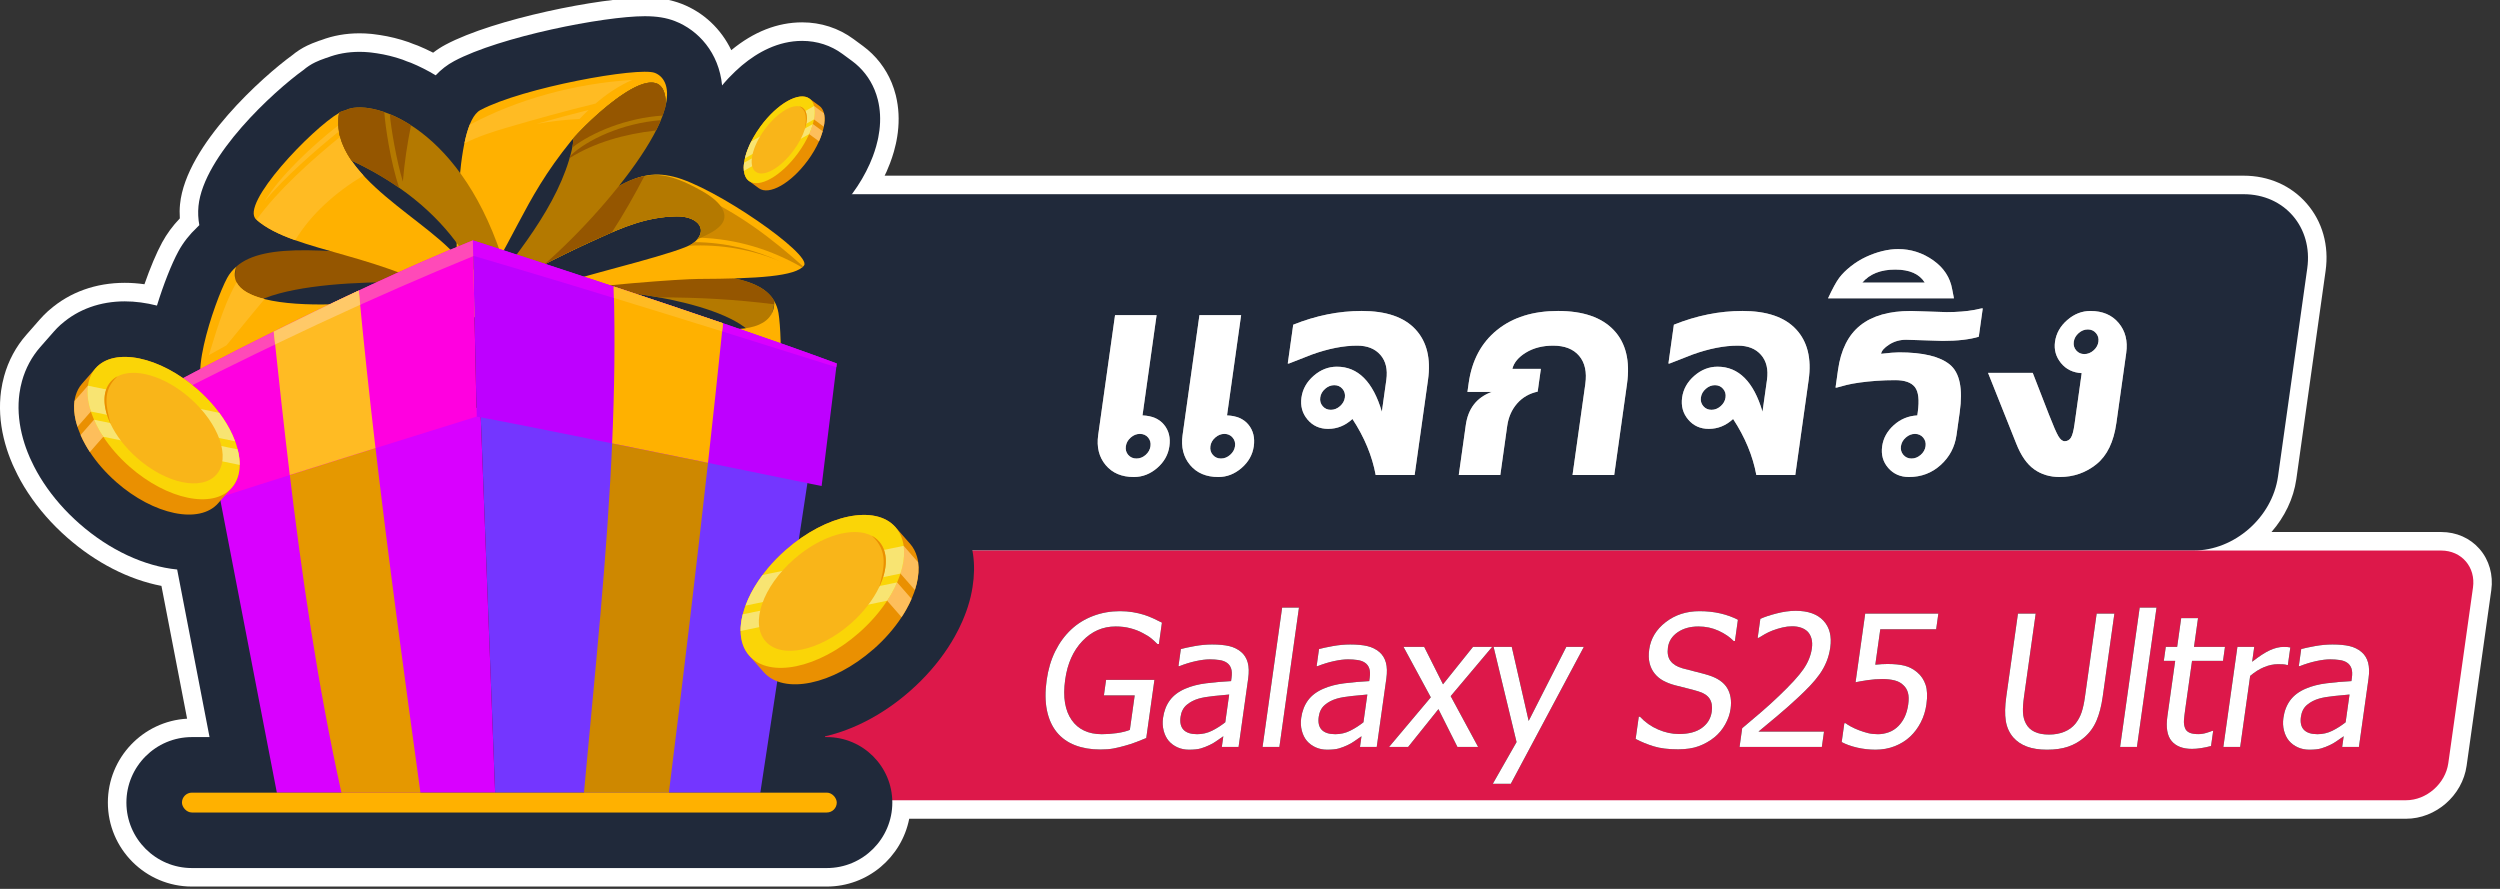
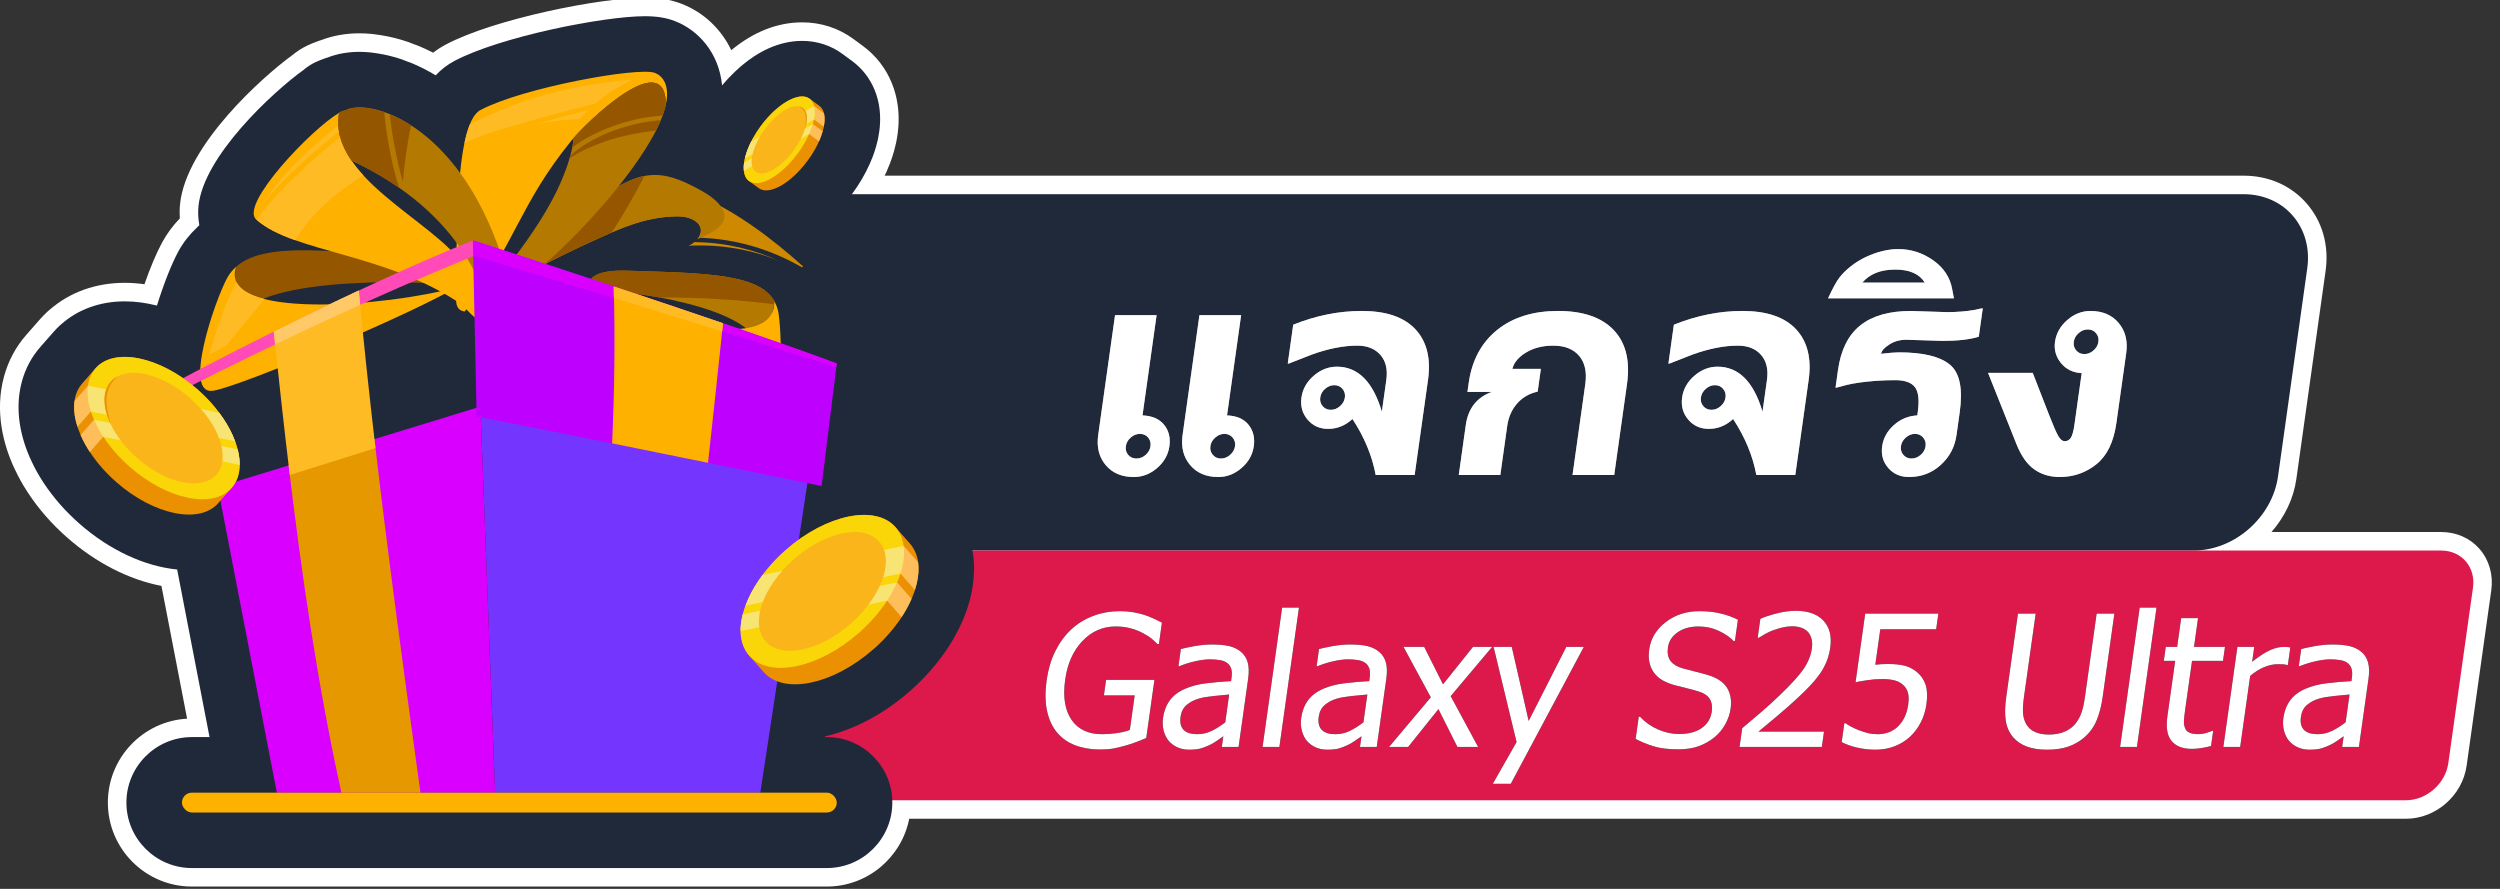
<svg xmlns="http://www.w3.org/2000/svg" id="_圖層_1" data-name=" 圖層 1" viewBox="0 0 540 192">
  <rect x="0" y="0" width="540" height="192" fill="#333333" stroke="none" />
  <defs>
    <style>
      .cls-1 {
        fill: #d900ff;
      }

      .cls-2 {
        fill: #ff4ab8;
      }

      .cls-3 {
        fill: #f9b519;
      }

      .cls-4 {
        fill: #ffc968;
      }

      .cls-5 {
        fill: #cf8900;
      }

      .cls-6 {
        fill: #ffb100;
      }

      .cls-7 {
        fill: #b47900;
      }

      .cls-8 {
        fill: #e59800;
      }

      .cls-9 {
        fill: #ffbb23;
      }

      .cls-10 {
        fill: #ea9001;
      }

      .cls-11 {
        fill: #fff;
      }

      .cls-12 {
        fill: #20293a;
      }

      .cls-13 {
        fill: #be00ff;
      }

      .cls-14 {
        fill: #f8e472;
      }

      .cls-15 {
        fill: #fdbe5b;
      }

      .cls-16 {
        fill: #ce8800;
      }

      .cls-17 {
        fill: #dd184a;
      }

      .cls-18 {
        fill: #fad507;
      }

      .cls-19 {
        fill: #ff00e0;
      }

      .cls-20 {
        fill: #989898;
      }

      .cls-21 {
        fill: #955600;
      }

      .cls-22 {
        fill: #7436ff;
      }
    </style>
  </defs>
  <path class="cls-11" d="M535.611,118.607c-2.069-2.38-5.024-3.691-8.322-3.691h-36.652c2.808-3.215,4.772-7.163,5.374-11.443l6.32-44.97c.769-5.467-.683-10.634-4.086-14.55-3.367-3.874-8.206-6.007-13.626-6.007H191.078c.137-.286.284-.569.413-.856.013-.028.026-.056.038-.084.263-.594.505-1.183.726-1.767.313-.827.591-1.667.827-2.494.005-.017.01-.035.015-.052.151-.538.285-1.067.41-1.629.046-.21.089-.416.127-.613.122-.617.218-1.224.291-1.814.34-2.745.208-5.402-.411-7.963-.008-.038-.017-.074-.026-.11-.234-.928-.529-1.828-.876-2.668-1.303-3.174-3.446-5.922-6.206-7.953l-2.066-1.521c-3.192-2.35-7.022-3.591-11.075-3.591-5.329,0-10.503,2.042-15.308,6.01-2.189-4.571-5.967-8.175-10.75-10.023-2.324-.898-4.845-1.317-7.932-1.317-9.462,0-32.506,4.549-43.035,10.153-.942.501-1.838,1.079-2.683,1.729-1.104-.568-2.208-1.079-3.304-1.527-.311-.127-.625-.237-.94-.341-.345-.149-.697-.288-1.054-.412-2.025-.703-4.126-1.222-6.218-1.538-.438-.069-.866-.128-1.311-.179l-.133-.017c-.157-.02-.313-.039-.435-.049-.853-.081-1.691-.122-2.493-.122-2.953,0-5.737.493-8.28,1.464-.169.048-.338.099-.501.158-.092.033-.182.068-.274.107-.79.273-1.551.585-2.263.927-1.153.553-2.257,1.265-3.284,2.117-6.004,4.356-22.891,19.256-24.178,32.136-.101,1.008-.116,2.035-.046,3.068-1.529,1.595-2.812,3.339-3.824,5.2-1.216,2.235-2.577,5.466-3.817,9.025-1.443-.204-2.863-.307-4.249-.307-6.242,0-11.843,2.003-16.205,5.797-.126.097-.249.198-.357.296-.628.57-1.231,1.183-1.791,1.821l-2.895,3.299c-2.264,2.577-3.883,5.587-4.814,8.944-.282,1.016-.502,2.08-.656,3.17-.114.823-.188,1.669-.22,2.519-.063,1.673.035,3.394.292,5.113.127.853.295,1.719.499,2.568.194.816.429,1.651.699,2.489.105.327.217.654.324.953.248.696.534,1.42.835,2.12.021.053.045.112.063.154.091.209.189.417.289.626l.105.224c.47,1.013.917,1.895,1.363,2.688.473.846.992,1.701,1.545,2.543,2.315,3.528,5.181,6.803,8.519,9.732,6.191,5.434,13.307,9.062,20.323,10.408l5.543,28.681c-9.527.536-17.115,8.457-17.115,18.116,0,10.005,8.139,18.144,18.144,18.144h137.15c8.808,0,16.163-6.311,17.799-14.646h323.312c6.436,0,12.183-5.026,13.085-11.443l5.332-37.937c.459-3.268-.457-6.499-2.514-8.866Z" />
  <path class="cls-12" d="M492.05,102.916l6.32-44.969c1.242-8.836-4.915-16-13.751-16H90.183h14.543v76.969h-8.751,377.826c8.836,0,17.006-7.163,18.249-16Z" />
  <path class="cls-17" d="M519.709,172.853H122.853c-4.418,0-7.497-3.582-6.876-8l5.332-37.937c.621-4.418,4.706-8,9.124-8h396.855c4.418,0,7.497,3.582,6.876,8l-5.332,37.937c-.621,4.418-4.706,8-9.124,8Z" />
  <g>
    <g>
      <path d="M237.665,161.894c-2.037,0-3.857-.31-5.459-.928-1.602-.619-2.921-1.561-3.955-2.824-1.032-1.276-1.738-2.855-2.119-4.738-.38-1.883-.398-4.05-.054-6.499.326-2.321.943-4.4,1.854-6.237.909-1.838,2.062-3.407,3.456-4.71,1.352-1.264,2.932-2.236,4.744-2.92,1.81-.684,3.734-1.025,5.771-1.025.967,0,1.886.07,2.756.213.869.142,1.692.335,2.471.58.617.193,1.3.461,2.045.803.744.341,1.344.636,1.8.88l-.649,4.623h-.328c-.418-.426-.854-.829-1.311-1.209s-1.117-.79-1.984-1.229c-.719-.387-1.562-.709-2.532-.967-.97-.259-2.035-.387-3.195-.387-2.772,0-5.159,1.044-7.162,3.133-2.001,2.089-3.246,4.867-3.733,8.336-.272,1.935-.284,3.624-.035,5.067.248,1.444.727,2.669,1.438,3.675.685.993,1.574,1.751,2.669,2.272,1.093.522,2.368.784,3.825.784,1.083,0,2.17-.078,3.262-.232,1.092-.155,2.028-.387,2.807-.696l1.046-7.446h-6.653l.473-3.365h10.444l-1.767,12.571c-.521.22-1.214.496-2.08.832-.866.335-1.667.6-2.403.793-.98.283-1.862.496-2.642.638-.782.143-1.714.213-2.797.213Z" />
      <path d="M264.236,159.031c-.328.22-.768.525-1.318.919-.552.394-1.076.706-1.572.938-.693.336-1.352.593-1.977.774-.625.181-1.479.271-2.562.271-.89,0-1.711-.167-2.463-.503-.753-.336-1.389-.806-1.91-1.412-.497-.593-.857-1.324-1.084-2.195-.226-.87-.271-1.789-.135-2.756.211-1.496.705-2.769,1.484-3.82.779-1.051,1.896-1.886,3.351-2.504,1.289-.555,2.775-.938,4.455-1.151,1.681-.213,3.481-.37,5.405-.474l.098-.696c.119-.851.087-1.538-.098-2.06-.185-.522-.489-.926-.913-1.209-.422-.297-.963-.493-1.619-.59-.657-.097-1.34-.146-2.049-.146-.839,0-1.843.126-3.013.377-1.17.252-2.355.616-3.558,1.093h-.213l.52-3.693c.697-.193,1.688-.406,2.972-.639,1.283-.232,2.537-.348,3.763-.348,1.482,0,2.717.115,3.703.348.985.232,1.842.651,2.569,1.257.703.593,1.182,1.361,1.438,2.302.254.941.286,2.089.096,3.443l-2.076,14.776h-3.617l.323-2.302ZM264.66,156.014l.843-5.995c-.875.077-1.982.184-3.323.319-1.341.135-2.435.325-3.281.57-1.009.297-1.872.751-2.59,1.363s-1.153,1.467-1.308,2.562c-.174,1.238.042,2.173.649,2.805s1.582.948,2.924.948c1.147,0,2.221-.249,3.218-.745.998-.496,1.954-1.105,2.868-1.828Z" />
      <path d="M276.349,161.333h-3.636l4.229-30.095h3.636l-4.229,30.095Z" />
      <path d="M294.08,159.031c-.328.22-.768.525-1.318.919-.552.394-1.076.706-1.572.938-.693.336-1.352.593-1.977.774-.625.181-1.479.271-2.562.271-.89,0-1.711-.167-2.463-.503-.753-.336-1.389-.806-1.91-1.412-.497-.593-.857-1.324-1.084-2.195-.226-.87-.271-1.789-.135-2.756.211-1.496.705-2.769,1.484-3.82.779-1.051,1.896-1.886,3.351-2.504,1.289-.555,2.775-.938,4.455-1.151,1.681-.213,3.481-.37,5.405-.474l.098-.696c.119-.851.087-1.538-.098-2.06-.185-.522-.489-.926-.913-1.209-.422-.297-.963-.493-1.619-.59-.657-.097-1.34-.146-2.049-.146-.839,0-1.843.126-3.013.377-1.17.252-2.355.616-3.558,1.093h-.213l.52-3.693c.697-.193,1.688-.406,2.972-.639,1.283-.232,2.537-.348,3.763-.348,1.482,0,2.717.115,3.703.348.985.232,1.842.651,2.569,1.257.703.593,1.182,1.361,1.438,2.302.254.941.286,2.089.096,3.443l-2.076,14.776h-3.617l.323-2.302ZM294.503,156.014l.843-5.995c-.875.077-1.982.184-3.323.319-1.341.135-2.435.325-3.281.57-1.009.297-1.872.751-2.59,1.363s-1.153,1.467-1.308,2.562c-.174,1.238.042,2.173.649,2.805s1.582.948,2.924.948c1.147,0,2.221-.249,3.218-.745.998-.496,1.954-1.105,2.868-1.828Z" />
      <path d="M319.268,161.333h-4.468l-4.096-8.162-6.542,8.162h-4.12l9.011-10.715-5.897-10.89h4.468l4.066,8.085,6.475-8.085h4.14l-8.961,10.638,5.925,10.967Z" />
      <path d="M342.11,139.729l-15.78,29.573h-3.888l5.135-9.014-4.963-20.56h3.926l3.651,15.995,8.128-15.995h3.791Z" />
      <path d="M362.442,161.855c-2.09,0-3.836-.216-5.238-.648-1.402-.432-2.705-.964-3.905-1.596l.675-4.796h.271c1.097,1.187,2.399,2.104,3.906,2.756,1.507.65,3.003.977,4.485.977,2.115,0,3.775-.442,4.982-1.325s1.913-2.047,2.115-3.491c.162-1.147.009-2.082-.456-2.804-.467-.723-1.294-1.258-2.482-1.605-.854-.259-1.636-.471-2.348-.639-.711-.167-1.601-.394-2.671-.677-.957-.258-1.8-.587-2.53-.986s-1.354-.922-1.868-1.566c-.504-.632-.86-1.376-1.069-2.234-.208-.857-.233-1.847-.075-2.969.327-2.333,1.512-4.291,3.551-5.87,2.041-1.579,4.473-2.369,7.296-2.369,1.612,0,3.114.161,4.507.483,1.392.322,2.659.78,3.801,1.373l-.645,4.584h-.29c-.798-.838-1.868-1.569-3.211-2.195-1.344-.625-2.802-.938-4.375-.938-1.779,0-3.276.416-4.488,1.247-1.213.832-1.914,1.925-2.104,3.278-.172,1.226.014,2.198.557,2.921s1.403,1.25,2.582,1.586c.781.22,1.738.467,2.873.744,1.134.278,2.072.532,2.812.765,1.901.606,3.223,1.521,3.967,2.746.743,1.226.989,2.734.737,4.525-.158,1.122-.543,2.231-1.154,3.327-.612,1.096-1.384,2.024-2.316,2.785-1.046.839-2.184,1.482-3.414,1.935-1.23.451-2.724.677-4.476.677Z" />
      <path d="M393.519,161.333h-17.774l.567-4.042c1.447-1.212,2.815-2.372,4.105-3.481,1.291-1.109,2.562-2.264,3.814-3.463,2.53-2.41,4.298-4.342,5.301-5.792,1.003-1.451,1.614-2.95,1.831-4.497.113-.8.086-1.502-.08-2.108-.167-.606-.441-1.109-.823-1.509-.397-.387-.879-.677-1.444-.87-.566-.193-1.204-.29-1.913-.29-.684,0-1.389.087-2.116.261-.728.175-1.431.391-2.111.648-.572.22-1.133.483-1.679.793-.547.31-.989.573-1.329.793h-.213l.576-4.101c.854-.399,2.022-.79,3.5-1.17,1.479-.38,2.855-.57,4.132-.57,2.683,0,4.685.713,6.006,2.137,1.321,1.425,1.811,3.355,1.468,5.793-.157,1.122-.436,2.159-.834,3.114-.398.954-.887,1.837-1.465,2.649-.596.839-1.286,1.67-2.072,2.495s-1.61,1.637-2.47,2.437c-1.397,1.315-2.939,2.682-4.629,4.101-1.688,1.419-3.036,2.541-4.041,3.365h14.158l-.465,3.308Z" />
      <path d="M416.101,152.165c-.195,1.393-.6,2.682-1.211,3.868-.612,1.187-1.378,2.212-2.298,3.075-.936.878-2.042,1.567-3.318,2.07-1.277.502-2.663.754-4.158.754-1.38,0-2.715-.152-4.007-.454-1.293-.303-2.395-.699-3.305-1.19l.573-4.08h.271c.267.219.656.467,1.172.744s1.091.539,1.728.783c.723.271,1.39.48,2.001.629.611.147,1.31.223,2.096.223.774,0,1.548-.139,2.322-.416.773-.277,1.468-.726,2.084-1.345.557-.567,1.014-1.23,1.373-1.992.357-.761.609-1.656.755-2.688.143-1.018.122-1.856-.062-2.514-.186-.658-.513-1.199-.981-1.625-.485-.49-1.116-.835-1.895-1.035s-1.663-.3-2.655-.3c-1.045,0-2.107.081-3.187.242-1.081.161-1.946.312-2.599.454l2.085-14.834h15.802l-.476,3.385h-12.069l-1.076,7.659c.472-.052.935-.09,1.391-.116.454-.026.868-.039,1.242-.039,1.47,0,2.696.123,3.682.367.983.245,1.896.723,2.738,1.432.853.723,1.457,1.625,1.814,2.708s.414,2.495.169,4.235Z" />
      <path d="M442.153,161.933c-1.688,0-3.134-.223-4.335-.667-1.201-.445-2.184-1.105-2.951-1.982-.864-1.006-1.405-2.208-1.62-3.607-.217-1.399-.181-3.124.107-5.174l2.525-17.968h3.83l-2.525,17.968c-.187,1.328-.261,2.446-.221,3.355s.254,1.725.643,2.447c.407.773,1.024,1.36,1.852,1.76s1.879.6,3.155.6c1.199,0,2.291-.2,3.275-.6s1.789-.986,2.414-1.76c.58-.735,1.02-1.548,1.319-2.438.299-.89.539-1.979.72-3.269l2.539-18.064h3.83l-2.525,17.968c-.28,1.999-.725,3.714-1.332,5.145-.607,1.432-1.49,2.644-2.648,3.637-1.04.89-2.201,1.554-3.481,1.992-1.279.438-2.804.657-4.57.657Z" />
      <path d="M461.579,161.333h-3.636l4.229-30.095h3.636l-4.229,30.095Z" />
      <path d="M473.473,161.759c-1.986,0-3.453-.564-4.404-1.692-.95-1.129-1.254-2.911-.911-5.348l1.683-11.973h-2.457l.425-3.018h2.456l.872-6.208h3.637l-.872,6.208h6.691l-.424,3.018h-6.691l-1.443,10.271c-.154,1.096-.255,1.94-.299,2.533s.025,1.148.211,1.663c.156.452.463.79.921,1.016s1.106.339,1.945.339c.593,0,1.179-.087,1.757-.262.579-.174.999-.318,1.261-.435h.213l-.46,3.269c-.71.193-1.424.345-2.143.454s-1.374.165-1.967.165Z" />
      <path d="M494.18,143.636h-.193c-.259-.077-.539-.126-.84-.146-.3-.019-.662-.028-1.088-.028-.98,0-1.983.213-3.011.638-1.027.426-2.032,1.058-3.013,1.896l-2.155,15.338h-3.636l3.036-21.604h3.636l-.451,3.211c1.492-1.173,2.767-2.002,3.82-2.485,1.055-.483,2.046-.726,2.975-.726.374,0,.652.01.838.029.184.02.39.049.615.087l-.533,3.791Z" />
      <path d="M506.232,159.031c-.328.22-.768.525-1.318.919-.552.394-1.076.706-1.572.938-.693.336-1.352.593-1.977.774-.625.181-1.479.271-2.562.271-.89,0-1.711-.167-2.463-.503-.753-.336-1.389-.806-1.91-1.412-.497-.593-.857-1.324-1.084-2.195-.226-.87-.271-1.789-.134-2.756.21-1.496.704-2.769,1.483-3.82.78-1.051,1.896-1.886,3.351-2.504,1.289-.555,2.775-.938,4.455-1.151,1.681-.213,3.482-.37,5.404-.474l.099-.696c.119-.851.087-1.538-.098-2.06-.185-.522-.489-.926-.913-1.209-.422-.297-.963-.493-1.619-.59-.657-.097-1.34-.146-2.049-.146-.839,0-1.843.126-3.012.377-1.171.252-2.356.616-3.559,1.093h-.213l.52-3.693c.697-.193,1.688-.406,2.972-.639,1.283-.232,2.537-.348,3.763-.348,1.482,0,2.717.115,3.703.348.985.232,1.842.651,2.569,1.257.702.593,1.182,1.361,1.438,2.302.254.941.286,2.089.096,3.443l-2.076,14.776h-3.617l.323-2.302ZM506.656,156.014l.843-5.995c-.875.077-1.983.184-3.323.319-1.34.135-2.435.325-3.281.57-1.009.297-1.872.751-2.59,1.363s-1.154,1.467-1.308,2.562c-.174,1.238.042,2.173.649,2.805s1.582.948,2.924.948c1.147,0,2.221-.249,3.218-.745.999-.496,1.954-1.105,2.868-1.828Z" />
    </g>
    <g>
      <path class="cls-11" d="M237.665,161.894c-2.037,0-3.857-.31-5.459-.928-1.602-.619-2.921-1.561-3.955-2.824-1.032-1.276-1.738-2.855-2.119-4.738-.38-1.883-.398-4.05-.054-6.499.326-2.321.943-4.4,1.854-6.237.909-1.838,2.062-3.407,3.456-4.71,1.352-1.264,2.932-2.236,4.744-2.92,1.81-.684,3.734-1.025,5.771-1.025.967,0,1.886.07,2.756.213.869.142,1.692.335,2.471.58.617.193,1.3.461,2.045.803.744.341,1.344.636,1.8.88l-.649,4.623h-.328c-.418-.426-.854-.829-1.311-1.209s-1.117-.79-1.984-1.229c-.719-.387-1.562-.709-2.532-.967-.97-.259-2.035-.387-3.195-.387-2.772,0-5.159,1.044-7.162,3.133-2.001,2.089-3.246,4.867-3.733,8.336-.272,1.935-.284,3.624-.035,5.067.248,1.444.727,2.669,1.438,3.675.685.993,1.574,1.751,2.669,2.272,1.093.522,2.368.784,3.825.784,1.083,0,2.17-.078,3.262-.232,1.092-.155,2.028-.387,2.807-.696l1.046-7.446h-6.653l.473-3.365h10.444l-1.767,12.571c-.521.22-1.214.496-2.08.832-.866.335-1.667.6-2.403.793-.98.283-1.862.496-2.642.638-.782.143-1.714.213-2.797.213Z" />
      <path class="cls-11" d="M264.236,159.031c-.328.22-.768.525-1.318.919-.552.394-1.076.706-1.572.938-.693.336-1.352.593-1.977.774-.625.181-1.479.271-2.562.271-.89,0-1.711-.167-2.463-.503-.753-.336-1.389-.806-1.91-1.412-.497-.593-.857-1.324-1.084-2.195-.226-.87-.271-1.789-.135-2.756.211-1.496.705-2.769,1.484-3.82.779-1.051,1.896-1.886,3.351-2.504,1.289-.555,2.775-.938,4.455-1.151,1.681-.213,3.481-.37,5.405-.474l.098-.696c.119-.851.087-1.538-.098-2.06-.185-.522-.489-.926-.913-1.209-.422-.297-.963-.493-1.619-.59-.657-.097-1.34-.146-2.049-.146-.839,0-1.843.126-3.013.377-1.17.252-2.355.616-3.558,1.093h-.213l.52-3.693c.697-.193,1.688-.406,2.972-.639,1.283-.232,2.537-.348,3.763-.348,1.482,0,2.717.115,3.703.348.985.232,1.842.651,2.569,1.257.703.593,1.182,1.361,1.438,2.302.254.941.286,2.089.096,3.443l-2.076,14.776h-3.617l.323-2.302ZM264.66,156.014l.843-5.995c-.875.077-1.982.184-3.323.319-1.341.135-2.435.325-3.281.57-1.009.297-1.872.751-2.59,1.363s-1.153,1.467-1.308,2.562c-.174,1.238.042,2.173.649,2.805s1.582.948,2.924.948c1.147,0,2.221-.249,3.218-.745.998-.496,1.954-1.105,2.868-1.828Z" />
      <path class="cls-11" d="M276.349,161.333h-3.636l4.229-30.095h3.636l-4.229,30.095Z" />
      <path class="cls-11" d="M294.08,159.031c-.328.22-.768.525-1.318.919-.552.394-1.076.706-1.572.938-.693.336-1.352.593-1.977.774-.625.181-1.479.271-2.562.271-.89,0-1.711-.167-2.463-.503-.753-.336-1.389-.806-1.91-1.412-.497-.593-.857-1.324-1.084-2.195-.226-.87-.271-1.789-.135-2.756.211-1.496.705-2.769,1.484-3.82.779-1.051,1.896-1.886,3.351-2.504,1.289-.555,2.775-.938,4.455-1.151,1.681-.213,3.481-.37,5.405-.474l.098-.696c.119-.851.087-1.538-.098-2.06-.185-.522-.489-.926-.913-1.209-.422-.297-.963-.493-1.619-.59-.657-.097-1.34-.146-2.049-.146-.839,0-1.843.126-3.013.377-1.17.252-2.355.616-3.558,1.093h-.213l.52-3.693c.697-.193,1.688-.406,2.972-.639,1.283-.232,2.537-.348,3.763-.348,1.482,0,2.717.115,3.703.348.985.232,1.842.651,2.569,1.257.703.593,1.182,1.361,1.438,2.302.254.941.286,2.089.096,3.443l-2.076,14.776h-3.617l.323-2.302ZM294.503,156.014l.843-5.995c-.875.077-1.982.184-3.323.319-1.341.135-2.435.325-3.281.57-1.009.297-1.872.751-2.59,1.363s-1.153,1.467-1.308,2.562c-.174,1.238.042,2.173.649,2.805s1.582.948,2.924.948c1.147,0,2.221-.249,3.218-.745.998-.496,1.954-1.105,2.868-1.828Z" />
      <path class="cls-11" d="M319.268,161.333h-4.468l-4.096-8.162-6.542,8.162h-4.12l9.011-10.715-5.897-10.89h4.468l4.066,8.085,6.475-8.085h4.14l-8.961,10.638,5.925,10.967Z" />
      <path class="cls-11" d="M342.11,139.729l-15.78,29.573h-3.888l5.135-9.014-4.963-20.56h3.926l3.651,15.995,8.128-15.995h3.791Z" />
      <path class="cls-11" d="M362.442,161.855c-2.09,0-3.836-.216-5.238-.648-1.402-.432-2.705-.964-3.905-1.596l.675-4.796h.271c1.097,1.187,2.399,2.104,3.906,2.756,1.507.65,3.003.977,4.485.977,2.115,0,3.775-.442,4.982-1.325s1.913-2.047,2.115-3.491c.162-1.147.009-2.082-.456-2.804-.467-.723-1.294-1.258-2.482-1.605-.854-.259-1.636-.471-2.348-.639-.711-.167-1.601-.394-2.671-.677-.957-.258-1.8-.587-2.53-.986s-1.354-.922-1.868-1.566c-.504-.632-.86-1.376-1.069-2.234-.208-.857-.233-1.847-.075-2.969.327-2.333,1.512-4.291,3.551-5.87,2.041-1.579,4.473-2.369,7.296-2.369,1.612,0,3.114.161,4.507.483,1.392.322,2.659.78,3.801,1.373l-.645,4.584h-.29c-.798-.838-1.868-1.569-3.211-2.195-1.344-.625-2.802-.938-4.375-.938-1.779,0-3.276.416-4.488,1.247-1.213.832-1.914,1.925-2.104,3.278-.172,1.226.014,2.198.557,2.921s1.403,1.25,2.582,1.586c.781.22,1.738.467,2.873.744,1.134.278,2.072.532,2.812.765,1.901.606,3.223,1.521,3.967,2.746.743,1.226.989,2.734.737,4.525-.158,1.122-.543,2.231-1.154,3.327-.612,1.096-1.384,2.024-2.316,2.785-1.046.839-2.184,1.482-3.414,1.935-1.23.451-2.724.677-4.476.677Z" />
      <path class="cls-11" d="M393.519,161.333h-17.774l.567-4.042c1.447-1.212,2.815-2.372,4.105-3.481,1.291-1.109,2.562-2.264,3.814-3.463,2.53-2.41,4.298-4.342,5.301-5.792,1.003-1.451,1.614-2.95,1.831-4.497.113-.8.086-1.502-.08-2.108-.167-.606-.441-1.109-.823-1.509-.397-.387-.879-.677-1.444-.87-.566-.193-1.204-.29-1.913-.29-.684,0-1.389.087-2.116.261-.728.175-1.431.391-2.111.648-.572.22-1.133.483-1.679.793-.547.31-.989.573-1.329.793h-.213l.576-4.101c.854-.399,2.022-.79,3.5-1.17,1.479-.38,2.855-.57,4.132-.57,2.683,0,4.685.713,6.006,2.137,1.321,1.425,1.811,3.355,1.468,5.793-.157,1.122-.436,2.159-.834,3.114-.398.954-.887,1.837-1.465,2.649-.596.839-1.286,1.67-2.072,2.495s-1.61,1.637-2.47,2.437c-1.397,1.315-2.939,2.682-4.629,4.101-1.688,1.419-3.036,2.541-4.041,3.365h14.158l-.465,3.308Z" />
      <path class="cls-11" d="M416.101,152.165c-.195,1.393-.6,2.682-1.211,3.868-.612,1.187-1.378,2.212-2.298,3.075-.936.878-2.042,1.567-3.318,2.07-1.277.502-2.663.754-4.158.754-1.38,0-2.715-.152-4.007-.454-1.293-.303-2.395-.699-3.305-1.19l.573-4.08h.271c.267.219.656.467,1.172.744s1.091.539,1.728.783c.723.271,1.39.48,2.001.629.611.147,1.31.223,2.096.223.774,0,1.548-.139,2.322-.416.773-.277,1.468-.726,2.084-1.345.557-.567,1.014-1.23,1.373-1.992.357-.761.609-1.656.755-2.688.143-1.018.122-1.856-.062-2.514-.186-.658-.513-1.199-.981-1.625-.485-.49-1.116-.835-1.895-1.035s-1.663-.3-2.655-.3c-1.045,0-2.107.081-3.187.242-1.081.161-1.946.312-2.599.454l2.085-14.834h15.802l-.476,3.385h-12.069l-1.076,7.659c.472-.052.935-.09,1.391-.116.454-.026.868-.039,1.242-.039,1.47,0,2.696.123,3.682.367.983.245,1.896.723,2.738,1.432.853.723,1.457,1.625,1.814,2.708s.414,2.495.169,4.235Z" />
      <path class="cls-11" d="M442.153,161.933c-1.688,0-3.134-.223-4.335-.667-1.201-.445-2.184-1.105-2.951-1.982-.864-1.006-1.405-2.208-1.62-3.607-.217-1.399-.181-3.124.107-5.174l2.525-17.968h3.83l-2.525,17.968c-.187,1.328-.261,2.446-.221,3.355s.254,1.725.643,2.447c.407.773,1.024,1.36,1.852,1.76s1.879.6,3.155.6c1.199,0,2.291-.2,3.275-.6s1.789-.986,2.414-1.76c.58-.735,1.02-1.548,1.319-2.438.299-.89.539-1.979.72-3.269l2.539-18.064h3.83l-2.525,17.968c-.28,1.999-.725,3.714-1.332,5.145-.607,1.432-1.49,2.644-2.648,3.637-1.04.89-2.201,1.554-3.481,1.992-1.279.438-2.804.657-4.57.657Z" />
      <path class="cls-11" d="M461.579,161.333h-3.636l4.229-30.095h3.636l-4.229,30.095Z" />
      <path class="cls-11" d="M473.473,161.759c-1.986,0-3.453-.564-4.404-1.692-.95-1.129-1.254-2.911-.911-5.348l1.683-11.973h-2.457l.425-3.018h2.456l.872-6.208h3.637l-.872,6.208h6.691l-.424,3.018h-6.691l-1.443,10.271c-.154,1.096-.255,1.94-.299,2.533s.025,1.148.211,1.663c.156.452.463.79.921,1.016s1.106.339,1.945.339c.593,0,1.179-.087,1.757-.262.579-.174.999-.318,1.261-.435h.213l-.46,3.269c-.71.193-1.424.345-2.143.454s-1.374.165-1.967.165Z" />
      <path class="cls-11" d="M494.18,143.636h-.193c-.259-.077-.539-.126-.84-.146-.3-.019-.662-.028-1.088-.028-.98,0-1.983.213-3.011.638-1.027.426-2.032,1.058-3.013,1.896l-2.155,15.338h-3.636l3.036-21.604h3.636l-.451,3.211c1.492-1.173,2.767-2.002,3.82-2.485,1.055-.483,2.046-.726,2.975-.726.374,0,.652.01.838.029.184.02.39.049.615.087l-.533,3.791Z" />
      <path class="cls-11" d="M506.232,159.031c-.328.22-.768.525-1.318.919-.552.394-1.076.706-1.572.938-.693.336-1.352.593-1.977.774-.625.181-1.479.271-2.562.271-.89,0-1.711-.167-2.463-.503-.753-.336-1.389-.806-1.91-1.412-.497-.593-.857-1.324-1.084-2.195-.226-.87-.271-1.789-.134-2.756.21-1.496.704-2.769,1.483-3.82.78-1.051,1.896-1.886,3.351-2.504,1.289-.555,2.775-.938,4.455-1.151,1.681-.213,3.482-.37,5.404-.474l.099-.696c.119-.851.087-1.538-.098-2.06-.185-.522-.489-.926-.913-1.209-.422-.297-.963-.493-1.619-.59-.657-.097-1.34-.146-2.049-.146-.839,0-1.843.126-3.012.377-1.171.252-2.356.616-3.559,1.093h-.213l.52-3.693c.697-.193,1.688-.406,2.972-.639,1.283-.232,2.537-.348,3.763-.348,1.482,0,2.717.115,3.703.348.985.232,1.842.651,2.569,1.257.702.593,1.182,1.361,1.438,2.302.254.941.286,2.089.096,3.443l-2.076,14.776h-3.617l.323-2.302ZM506.656,156.014l.843-5.995c-.875.077-1.983.184-3.323.319-1.34.135-2.435.325-3.281.57-1.009.297-1.872.751-2.59,1.363s-1.154,1.467-1.308,2.562c-.174,1.238.042,2.173.649,2.805s1.582.948,2.924.948c1.147,0,2.221-.249,3.218-.745.999-.496,1.954-1.105,2.868-1.828Z" />
    </g>
  </g>
  <g>
    <g>
      <path class="cls-20" d="M246.78,89.728c2.071.083,3.623.753,4.653,2.012,1.029,1.259,1.416,2.807,1.158,4.642-.259,1.837-1.139,3.404-2.642,4.704s-3.184,1.949-5.04,1.949c-2.62,0-4.65-.86-6.089-2.584-1.439-1.723-1.977-3.884-1.611-6.483l3.641-25.901h8.975l-3.045,21.662ZM245.471,99.042c.742,0,1.407-.263,1.998-.789.59-.525.936-1.149,1.037-1.872.101-.722-.069-1.346-.511-1.872-.442-.526-1.034-.789-1.776-.789-.723,0-1.384.263-1.983.789-.601.526-.951,1.15-1.052,1.872-.104.743.069,1.372.523,1.888.453.517,1.041.773,1.764.773ZM265.038,89.728c2.072.083,3.618.753,4.639,2.012,1.019,1.259,1.399,2.807,1.142,4.642-.259,1.837-1.139,3.404-2.642,4.704s-3.173,1.949-5.009,1.949c-2.62,0-4.655-.86-6.104-2.584-1.449-1.723-1.991-3.884-1.626-6.483l3.641-25.901h9.005l-3.045,21.662ZM263.729,99.042c.722,0,1.384-.263,1.982-.789.601-.525.951-1.149,1.053-1.872.101-.722-.074-1.346-.526-1.872-.451-.526-1.039-.789-1.761-.789-.723,0-1.383.263-1.983.789s-.951,1.15-1.052,1.872c-.102.723.073,1.347.525,1.872.452.526,1.039.789,1.762.789Z" />
      <path class="cls-20" d="M305.562,102.601h-8.416c-.762-4.125-2.433-8.158-5.015-12.1-1.542,1.424-3.292,2.136-5.253,2.136-1.836,0-3.319-.671-4.451-2.012s-1.568-2.93-1.311-4.766c.255-1.815,1.135-3.378,2.639-4.688,1.505-1.31,3.175-1.965,5.011-1.965,4.56,0,7.797,3.239,9.714,9.717l.966-6.87c.315-2.248-.108-4.043-1.271-5.385-1.164-1.34-2.838-2.011-5.024-2.011-2.951,0-6.207.64-9.771,1.918l-4.978,1.95h-.248l1.179-8.387c4.92-1.98,9.856-2.971,14.808-2.971,5.281,0,9.148,1.326,11.603,3.977,2.454,2.651,3.356,6.288,2.707,10.908l-2.889,20.548ZM287.458,88.521c.723,0,1.384-.263,1.983-.789s.951-1.149,1.053-1.872c.102-.722-.074-1.347-.526-1.872-.452-.526-1.039-.789-1.762-.789-.722,0-1.383.263-1.983.789-.599.525-.95,1.15-1.052,1.872-.102.723.074,1.346.525,1.872.453.526,1.04.789,1.762.789Z" />
      <path class="cls-20" d="M348.669,102.601h-9.004l2.762-19.65c.361-2.578-.081-4.604-1.327-6.081-1.248-1.475-3.12-2.212-5.616-2.212-2.27,0-4.221.495-5.856,1.485-1.635.99-2.62,2.166-2.956,3.527h6.158l-.691,4.921c-1.809.393-3.29,1.248-4.445,2.568-1.155,1.321-1.867,2.939-2.137,4.858l-1.488,10.583h-8.975l1.514-10.769c.508-3.61,2.381-6.004,5.621-7.18h-5.262l.266-1.888c.69-4.91,2.732-8.736,6.131-11.48,3.397-2.744,7.79-4.116,13.174-4.116,5.405,0,9.416,1.377,12.03,4.131,2.614,2.755,3.569,6.639,2.864,11.651l-2.762,19.65Z" />
      <path class="cls-20" d="M387.784,102.601h-8.416c-.762-4.125-2.433-8.158-5.014-12.1-1.542,1.424-3.292,2.136-5.253,2.136-1.836,0-3.319-.671-4.451-2.012s-1.568-2.93-1.311-4.766c.255-1.815,1.135-3.378,2.639-4.688,1.505-1.31,3.175-1.965,5.011-1.965,4.56,0,7.796,3.239,9.713,9.717l.966-6.87c.315-2.248-.108-4.043-1.271-5.385-1.164-1.34-2.838-2.011-5.024-2.011-2.951,0-6.207.64-9.771,1.918l-4.978,1.95h-.248l1.179-8.387c4.92-1.98,9.856-2.971,14.807-2.971,5.281,0,9.148,1.326,11.603,3.977,2.454,2.651,3.356,6.288,2.707,10.908l-2.889,20.548ZM369.68,88.521c.723,0,1.384-.263,1.983-.789s.951-1.149,1.053-1.872c.102-.722-.074-1.347-.526-1.872-.452-.526-1.039-.789-1.762-.789-.722,0-1.383.263-1.983.789-.599.525-.95,1.15-1.052,1.872-.102.723.074,1.346.525,1.872.453.526,1.04.789,1.762.789Z" />
      <path class="cls-20" d="M427.415,72.738c-1.981.599-4.582.897-7.8.897l-7.888-.248c-1.361,0-2.581.347-3.658,1.037-1.077.691-1.661,1.356-1.751,1.996,1.783-.206,3.066-.31,3.851-.31,5.199,0,8.866.882,11.001,2.646,2.135,1.765,2.844,5.194,2.128,10.29l-.691,4.92c-.362,2.579-1.501,4.735-3.416,6.468-1.914,1.733-4.202,2.6-6.864,2.6-1.836,0-3.322-.649-4.46-1.949s-1.578-2.867-1.319-4.704c.246-1.753,1.089-3.274,2.528-4.564,1.439-1.289,3.126-1.985,5.06-2.089l.096-.681c.368-2.62.164-4.431-.613-5.431s-2.188-1.501-4.229-1.501c-1.403,0-2.757.046-4.059.139-1.303.093-2.506.217-3.611.371-1.104.155-2.041.325-2.81.511l-2.188.588h-.248l.535-3.806c.611-4.353,2.219-7.566,4.82-9.64,2.603-2.073,6.245-3.11,10.929-3.11l7.732.248c1.155,0,2.233-.041,3.235-.124,1.002-.082,1.832-.186,2.489-.31l1.815-.371h.247l-.861,6.127ZM412.888,99.042c.723,0,1.383-.263,1.983-.789.6-.525.951-1.149,1.053-1.872.101-.722-.075-1.346-.526-1.872-.452-.526-1.039-.789-1.762-.789-.722,0-1.383.263-1.983.789-.6.526-.95,1.15-1.052,1.872-.102.723.074,1.347.525,1.872.453.526,1.04.789,1.762.789Z" />
      <path class="cls-20" d="M422.052,64.444h-27.201c.977-2.104,1.782-3.579,2.416-4.425.635-.846,1.469-1.676,2.501-2.491,1.032-.814,2.134-1.495,3.304-2.042s2.349-.965,3.534-1.254c1.186-.288,2.315-.433,3.388-.433,2.765,0,5.291.81,7.581,2.429,2.289,1.62,3.655,3.709,4.101,6.267l.377,1.949ZM415.753,61.041c-1.16-1.877-3.287-2.816-6.382-2.816-3.136,0-5.506.939-7.11,2.816h13.492Z" />
      <path class="cls-20" d="M457.132,91.398c-.571,4.064-2.004,7.021-4.295,8.866-2.292,1.847-4.943,2.77-7.955,2.77-2.104,0-3.936-.551-5.492-1.655-1.559-1.104-2.847-2.945-3.866-5.524l-6.109-15.318h9.655l3.5,9.006c.939,2.414,1.623,3.977,2.049,4.688s.875,1.067,1.352,1.067c.576,0,1.025-.252,1.344-.758.318-.505.577-1.471.777-2.894l1.553-11.048c-1.884-.103-3.375-.83-4.475-2.182s-1.528-2.883-1.288-4.596c.255-1.815,1.135-3.378,2.64-4.688,1.504-1.31,3.175-1.965,5.011-1.965,2.62,0,4.654.866,6.103,2.6,1.447,1.732,1.991,3.89,1.629,6.468l-2.131,15.163ZM450.222,76.482c.723,0,1.384-.263,1.984-.789.6-.525.95-1.149,1.052-1.872.102-.722-.074-1.346-.525-1.872-.453-.526-1.04-.789-1.763-.789-.722,0-1.383.263-1.982.789s-.951,1.15-1.053,1.872c-.102.723.074,1.347.526,1.872.452.526,1.039.789,1.761.789Z" />
    </g>
    <g>
      <path class="cls-11" d="M246.78,89.728c2.071.083,3.623.753,4.653,2.012,1.029,1.259,1.416,2.807,1.158,4.642-.259,1.837-1.139,3.404-2.642,4.704s-3.184,1.949-5.04,1.949c-2.62,0-4.65-.86-6.089-2.584-1.439-1.723-1.977-3.884-1.611-6.483l3.641-25.901h8.975l-3.045,21.662ZM245.471,99.042c.742,0,1.407-.263,1.998-.789.59-.525.936-1.149,1.037-1.872.101-.722-.069-1.346-.511-1.872-.442-.526-1.034-.789-1.776-.789-.723,0-1.384.263-1.983.789-.601.526-.951,1.15-1.052,1.872-.104.743.069,1.372.523,1.888.453.517,1.041.773,1.764.773ZM265.038,89.728c2.072.083,3.618.753,4.639,2.012,1.019,1.259,1.399,2.807,1.142,4.642-.259,1.837-1.139,3.404-2.642,4.704s-3.173,1.949-5.009,1.949c-2.62,0-4.655-.86-6.104-2.584-1.449-1.723-1.991-3.884-1.626-6.483l3.641-25.901h9.005l-3.045,21.662ZM263.729,99.042c.722,0,1.384-.263,1.982-.789.601-.525.951-1.149,1.053-1.872.101-.722-.074-1.346-.526-1.872-.451-.526-1.039-.789-1.761-.789-.723,0-1.383.263-1.983.789s-.951,1.15-1.052,1.872c-.102.723.073,1.347.525,1.872.452.526,1.039.789,1.762.789Z" />
      <path class="cls-11" d="M305.562,102.601h-8.416c-.762-4.125-2.433-8.158-5.015-12.1-1.542,1.424-3.292,2.136-5.253,2.136-1.836,0-3.319-.671-4.451-2.012s-1.568-2.93-1.311-4.766c.255-1.815,1.135-3.378,2.639-4.688,1.505-1.31,3.175-1.965,5.011-1.965,4.56,0,7.797,3.239,9.714,9.717l.966-6.87c.315-2.248-.108-4.043-1.271-5.385-1.164-1.34-2.838-2.011-5.024-2.011-2.951,0-6.207.64-9.771,1.918l-4.978,1.95h-.248l1.179-8.387c4.92-1.98,9.856-2.971,14.808-2.971,5.281,0,9.148,1.326,11.603,3.977,2.454,2.651,3.356,6.288,2.707,10.908l-2.889,20.548ZM287.458,88.521c.723,0,1.384-.263,1.983-.789s.951-1.149,1.053-1.872c.102-.722-.074-1.347-.526-1.872-.452-.526-1.039-.789-1.762-.789-.722,0-1.383.263-1.983.789-.599.525-.95,1.15-1.052,1.872-.102.723.074,1.346.525,1.872.453.526,1.04.789,1.762.789Z" />
      <path class="cls-11" d="M348.669,102.601h-9.004l2.762-19.65c.361-2.578-.081-4.604-1.327-6.081-1.248-1.475-3.12-2.212-5.616-2.212-2.27,0-4.221.495-5.856,1.485-1.635.99-2.62,2.166-2.956,3.527h6.158l-.691,4.921c-1.809.393-3.29,1.248-4.445,2.568-1.155,1.321-1.867,2.939-2.137,4.858l-1.488,10.583h-8.975l1.514-10.769c.508-3.61,2.381-6.004,5.621-7.18h-5.262l.266-1.888c.69-4.91,2.732-8.736,6.131-11.48,3.397-2.744,7.79-4.116,13.174-4.116,5.405,0,9.416,1.377,12.03,4.131,2.614,2.755,3.569,6.639,2.864,11.651l-2.762,19.65Z" />
      <path class="cls-11" d="M387.784,102.601h-8.416c-.762-4.125-2.433-8.158-5.014-12.1-1.542,1.424-3.292,2.136-5.253,2.136-1.836,0-3.319-.671-4.451-2.012s-1.568-2.93-1.311-4.766c.255-1.815,1.135-3.378,2.639-4.688,1.505-1.31,3.175-1.965,5.011-1.965,4.56,0,7.796,3.239,9.713,9.717l.966-6.87c.315-2.248-.108-4.043-1.271-5.385-1.164-1.34-2.838-2.011-5.024-2.011-2.951,0-6.207.64-9.771,1.918l-4.978,1.95h-.248l1.179-8.387c4.92-1.98,9.856-2.971,14.807-2.971,5.281,0,9.148,1.326,11.603,3.977,2.454,2.651,3.356,6.288,2.707,10.908l-2.889,20.548ZM369.68,88.521c.723,0,1.384-.263,1.983-.789s.951-1.149,1.053-1.872c.102-.722-.074-1.347-.526-1.872-.452-.526-1.039-.789-1.762-.789-.722,0-1.383.263-1.983.789-.599.525-.95,1.15-1.052,1.872-.102.723.074,1.346.525,1.872.453.526,1.04.789,1.762.789Z" />
      <path class="cls-11" d="M427.415,72.738c-1.981.599-4.582.897-7.8.897l-7.888-.248c-1.361,0-2.581.347-3.658,1.037-1.077.691-1.661,1.356-1.751,1.996,1.783-.206,3.066-.31,3.851-.31,5.199,0,8.866.882,11.001,2.646,2.135,1.765,2.844,5.194,2.128,10.29l-.691,4.92c-.362,2.579-1.501,4.735-3.416,6.468-1.914,1.733-4.202,2.6-6.864,2.6-1.836,0-3.322-.649-4.46-1.949s-1.578-2.867-1.319-4.704c.246-1.753,1.089-3.274,2.528-4.564,1.439-1.289,3.126-1.985,5.06-2.089l.096-.681c.368-2.62.164-4.431-.613-5.431s-2.188-1.501-4.229-1.501c-1.403,0-2.757.046-4.059.139-1.303.093-2.506.217-3.611.371-1.104.155-2.041.325-2.81.511l-2.188.588h-.248l.535-3.806c.611-4.353,2.219-7.566,4.82-9.64,2.603-2.073,6.245-3.11,10.929-3.11l7.732.248c1.155,0,2.233-.041,3.235-.124,1.002-.082,1.832-.186,2.489-.31l1.815-.371h.247l-.861,6.127ZM412.888,99.042c.723,0,1.383-.263,1.983-.789.6-.525.951-1.149,1.053-1.872.101-.722-.075-1.346-.526-1.872-.452-.526-1.039-.789-1.762-.789-.722,0-1.383.263-1.983.789-.6.526-.95,1.15-1.052,1.872-.102.723.074,1.347.525,1.872.453.526,1.04.789,1.762.789Z" />
      <path class="cls-11" d="M422.052,64.444h-27.201c.977-2.104,1.782-3.579,2.416-4.425.635-.846,1.469-1.676,2.501-2.491,1.032-.814,2.134-1.495,3.304-2.042s2.349-.965,3.534-1.254c1.186-.288,2.315-.433,3.388-.433,2.765,0,5.291.81,7.581,2.429,2.289,1.62,3.655,3.709,4.101,6.267l.377,1.949ZM415.753,61.041c-1.16-1.877-3.287-2.816-6.382-2.816-3.136,0-5.506.939-7.11,2.816h13.492Z" />
      <path class="cls-11" d="M457.132,91.398c-.571,4.064-2.004,7.021-4.295,8.866-2.292,1.847-4.943,2.77-7.955,2.77-2.104,0-3.936-.551-5.492-1.655-1.559-1.104-2.847-2.945-3.866-5.524l-6.109-15.318h9.655l3.5,9.006c.939,2.414,1.623,3.977,2.049,4.688s.875,1.067,1.352,1.067c.576,0,1.025-.252,1.344-.758.318-.505.577-1.471.777-2.894l1.553-11.048c-1.884-.103-3.375-.83-4.475-2.182s-1.528-2.883-1.288-4.596c.255-1.815,1.135-3.378,2.64-4.688,1.504-1.31,3.175-1.965,5.011-1.965,2.62,0,4.654.866,6.103,2.6,1.447,1.732,1.991,3.89,1.629,6.468l-2.131,15.163ZM450.222,76.482c.723,0,1.384-.263,1.984-.789.6-.525.95-1.149,1.052-1.872.102-.722-.074-1.346-.525-1.872-.453-.526-1.04-.789-1.763-.789-.722,0-1.383.263-1.982.789s-.951,1.15-1.053,1.872c-.102.723.074,1.347.526,1.872.452.526,1.039.789,1.761.789Z" />
    </g>
  </g>
  <path class="cls-12" d="M210.192,119.81c-.001-.004-.001-.007-.002-.011-0-.002-0-.004-0-.005-.13-.933-.321-1.852-.558-2.697-.791-2.855-2.16-5.406-4.129-7.65-.024-.027-3.027-3.45-3.058-3.483-.953-1.086-2.019-2.05-3.182-2.885-2.587-1.858-5.663-3.052-9.029-3.558l2.317-18.73c0-.001 0-.001 0-.002l.1-.804c.128-1.035.12-2.061-.013-3.058-.019-.14-.05-.277-.073-.416-.032-.19-.059-.382-.1-.57-.034-.154-.08-.303-.12-.455-.044-.169-.082-.341-.134-.508-.04-.13-.091-.255-.136-.383-.064-.184-.123-.37-.195-.55-.04-.1-.09-.196-.133-.295-1.266-2.924-3.671-5.315-6.821-6.487-.981-.365-2.005-.742-3.058-1.127.331-.332.647-.683.95-1.052.022-.027.044-.053.065-.08.148-.183.306-.354.447-.547,2.515-3.414,3.125-7.892,1.631-11.979-.456-1.247-1.201-3.276-4.409-6.533,1.568-1.563,2.771-3.065,3.553-4.127,1.512-2.055,2.775-4.211,3.761-6.425.001-.002.003-.005.004-.007.233-.526.447-1.046.642-1.562.277-.732.521-1.47.727-2.193.001-.003.001-.006.002-.009.001-.004.003-.009.004-.013.131-.467.247-.925.353-1.399.04-.181.077-.359.111-.534.103-.522.184-1.035.246-1.532.285-2.297.172-4.503-.335-6.556-.002-.007-.004-.014-.006-.021-.002-.009-.003-.017-.005-.026-.187-.74-.424-1.463-.698-2.127-1.024-2.495-2.69-4.642-4.87-6.245-.005-.003-2.051-1.509-2.073-1.525-2.5-1.84-5.51-2.813-8.703-2.813h-.001c-5.201,0-9.626,2.477-12.955,5.255-.017.014-.036.028-.052.042-.116.097-.221.196-.334.293-.374.323-.732.646-1.076.971-.453.428-.88.854-1.279,1.273-.086.09-.18.183-.263.272-.178.191-.339.374-.505.56-.099.111-.207.226-.301.334-.187.215-.357.419-.527.623-.684-7.083-5.146-11.951-10.207-13.906-1.85-.715-3.912-1.048-6.49-1.048-8.858,0-31.288,4.432-41.155,9.684-1.533.816-2.856,1.849-4.007,3.083-1.758-1.054-3.559-1.968-5.372-2.71-.281-.115-.566-.208-.852-.301-.307-.136-.619-.264-.941-.376-1.878-.652-3.723-1.092-5.529-1.365-.381-.06-.754-.111-1.119-.153-.171-.018-.343-.045-.513-.06-.742-.07-1.449-.104-2.115-.104-2.541,0-4.881.427-6.987,1.253-.151.048-.303.084-.454.137-.066.024-.127.055-.192.079-.547.185-1.226.442-1.956.793-.932.447-1.782,1.016-2.554,1.669-6.381,4.589-21.57,18.497-22.657,29.376-.141,1.414-.062,2.794.181,4.124-.176.157-.331.333-.496.499-1.621,1.524-2.983,3.249-4.021,5.159-1.486,2.732-3.245,7.213-4.632,11.719-2.35-.595-4.684-.913-6.947-.913h-.001c-5.296,0-10.042,1.717-13.628,4.858-.08.07-.168.128-.247.2-.516.468-1.007.967-1.471,1.495,0,0-2.864,3.264-2.896,3.299-1.862,2.12-3.197,4.605-3.965,7.376-.235.845-.418,1.727-.547,2.648-.096.698-.158,1.406-.185,2.121-.054,1.43.03,2.892.251,4.372.11.74.255,1.485.434,2.232.17.716.376,1.45.612,2.18,0,0.0 0.0.001 0.0.001 0.0.001.001.003.001.004.092.286.189.571.285.838.231.649.491,1.301.77,1.949.011.025.019.05.029.075.11.254.237.507.354.761.379.817.784,1.632,1.227,2.42.426.762.895,1.535,1.397,2.301,2.118,3.229,4.747,6.229,7.813,8.92,6.46,5.669,14.006,9.175,21.074,9.87l6.995,36.197h-3.812c-7.799,0-14.144,6.345-14.144,14.145,0,7.799,6.345,14.144,14.144,14.144h137.15c7.799,0,14.145-6.345,14.145-14.144,0-7.799-6.345-14.145-14.145-14.145h-.406l.025-.161c6.254-1.426,12.673-4.81,18.317-9.763,3.235-2.839,6.007-6.003,8.24-9.408.527-.804,1.02-1.615,1.453-2.391.624-1.111,1.188-2.244,1.671-3.36 0-.001.001-.002.001-.003.001-.002.002-.003.002-.005.013-.029.022-.059.035-.089.288-.669.559-1.348.801-2.027.104-.293.204-.586.295-.87.249-.771.465-1.541.635-2.26.166-.694.293-1.383.403-2.07.384-2.401.433-4.747.122-6.995Z" />
  <g>
    <g>
      <g>
        <g>
          <path class="cls-8" d="M68.271,54.098c-1.293-.041-2.527-.055-3.699-.039,1.172-.016,2.405-.001,3.699.039Z" />
          <path class="cls-21" d="M101.524,62.156c3.41-3.066-1.137-5.059-8.042-5.814-21.788-2.382-36.371-4.13-42.441,1.24-.815,2.338.425,8.984.902,10.911,3.746-9.088,42.149-8.157,49.581-6.337Z" />
          <path class="cls-6" d="M51.03,57.616c-.783.683-1.445,1.471-1.954,2.407-2.722,5.003-9.724,25.535-2.989,24.372,6.543-1.13,44.581-17.324,53.344-22.85-.257.161-.538.331-.839.508-14.706,4.155-51.699,7.195-47.562-4.437Z" />
          <path class="cls-9" d="M51.104,60.975c-2.194,3.821-3.739,8.278-5.981,15.721,1.258-.706,2.512-1.415,3.795-2.102,5.519-6.751,6.692-8.179,8.227-10.003-3.019-.76-5.194-1.931-6.04-3.616Z" />
        </g>
        <g>
-           <path class="cls-8" d="M154.996,59.529c.993.125,1.935.268,2.822.432-.887-.164-1.829-.306-2.822-.432Z" />
          <path class="cls-7" d="M127.751,62.967c-1.847-3.347,2.095-4.665,7.529-4.505,17.147.502,28.661.691,31.971,6.566.051,2.326-2.508,8.485-3.339,10.257-.638-9.114-30.067-13.104-36.161-12.317Z" />
          <path class="cls-21" d="M135.28,58.461c-5.434-.159-9.376,1.158-7.529,4.506,2.374-.306,8.291.115,14.665,1.279,8.176-.032,16.558.435,24.786,1.478.032-.255.054-.495.049-.697-3.31-5.875-14.824-6.064-31.971-6.566Z" />
          <path class="cls-6" d="M167.25,65.061c.429.748.741,1.582.9,2.536.853,5.101,1.185,25.505-3.654,23.545-4.7-1.905-29.687-22.126-35.006-28.491.156.186.329.383.514.59,10.172,5.816,37.562,13.401,37.245,1.82Z" />
        </g>
        <g>
-           <path class="cls-6" d="M145.511,38.172c-9.355-2.244-12.937,3.063-43.823,24.989,0,0-7.215,3.209.667,2.309.028-.093.083-.172.174-.224,7.983-4.494,16.763-9.309,26.885-13.84,4.835-2.164,10.062-4.549,16.674-4.672,4.865-.091,7.203,3.174,3.521,5.868-2.564,1.876-20.734,6.2-25.692,7.838-3.765,1.244-7.413,2.357-10.923,3.402,16.217-2.351,34.22-3.574,37.808-3.59,12.813-.057,21.128-.547,22.87-2.912,1.764-2.395-19.374-17.061-28.159-19.168Z" />
          <g>
            <path class="cls-5" d="M150.502,41.989c-4.564-2.001-9.189-3.424-11.569-3.908-6.379,1.636-14.232,8.742-37.245,25.078,0,0-7.215,3.209.667,2.309.028-.093.083-.172.174-.224,7.983-4.494,16.763-9.309,26.885-13.84,4.835-2.165,10.062-4.549,16.674-4.672,4.123-.077,6.415,2.256,4.782,4.61,8.35.225,15.827,2.656,22.37,6.407.078-.064.171-.125.237-.193-6.737-6.048-14.151-11.7-22.974-15.568Z" />
-             <path class="cls-5" d="M148.739,53.079c6.896-.372,13.929.854,19.893,3.432-5.603-2.58-11.83-4.148-18.655-4.213-.389.328-.473.427-1.238.781Z" />
+             <path class="cls-5" d="M148.739,53.079c6.896-.372,13.929.854,19.893,3.432-5.603-2.58-11.83-4.148-18.655-4.213-.389.328-.473.427-1.238.781" />
          </g>
          <path class="cls-7" d="M146.087,46.733c4.313-.08,6.632,2.48,4.505,4.963,1.802-.821,3.732-1.605,4.992-2.933,2.051-2.161.56-4.967-4.002-7.528-14.734-8.269-16.286-1.933-49.894,21.925,0,0-7.215,3.209.667,2.309.028-.093.083-.172.174-.224,7.983-4.494,16.763-9.309,26.885-13.84,4.835-2.164,10.062-4.549,16.674-4.672Z" />
          <path class="cls-21" d="M101.688,63.16s-7.215,3.209.667,2.309c.028-.093.083-.172.174-.224,7.636-4.298,18.319-10.209,29.629-15.045,2.576-3.965,4.888-8.057,7.045-12.186-7.225,1.4-15.479,9.503-37.514,25.145Z" />
        </g>
        <g>
          <path class="cls-6" d="M123.41,30.385c3.14-3.867,20.412-20.646,20.412-7.78.892-4.181-.623-6.184-2.383-6.865-3.485-1.347-28.555,3.179-37.679,8.036-5.82,3.098-5.028,30.569-5.226,40.996-.03,1.579.648,2.375,1.861,2.511,11.013-14.935,11.933-23.25,23.016-36.899Z" />
          <g>
            <path class="cls-9" d="M101.453,26.961c-.448,1.128-.825,2.489-1.143,4.019,2.873-1.485,6.097-2.516,9.338-3.464,6.277-1.836,12.601-3.592,18.995-5.145,2.372-2.051,4.984-3.828,7.949-5.116-12.628.789-25.068,4.304-35.139,9.705Z" />
            <path class="cls-9" d="M125.185,25.697c.629-.669,1.281-1.317,1.946-1.95-3.769.943-7.506,1.966-11.233,3.013,3.045-.556,6.156-.907,9.287-1.063Z" />
          </g>
          <path class="cls-7" d="M123.865,29.85c-.035.956-.215,1.915-.381,2.61-2.809,11.799-11.876,22.813-21.408,34.593,11.117-2.61,35.994-28.462,40.999-41.924.117-.318.746-2.239.746-2.524,0-12.347-15.898,2.6-19.957,7.245Z" />
          <g>
            <path class="cls-21" d="M123.153,33.685c-.045.159-.083.32-.129.479,5.191-3.299,11.78-5.209,18.686-5.985.392-.769.724-1.503,1.022-2.218-8.209.618-15.982,4.221-19.579,7.724Z" />
            <path class="cls-21" d="M123.865,29.85c-.026.71-.133,1.42-.253,2.024,4.122-3.228,11.683-6.413,19.52-6.906.191-.558.69-2.108.69-2.362,0-12.347-15.898,2.6-19.957,7.245Z" />
          </g>
        </g>
        <g>
          <path class="cls-6" d="M73.262,24.374c-5.839,3.362-21.604,19.801-17.913,23.05,8.267,7.276,28.083,7.133,44.623,18.516,0,0,2.995,3.686,4.754,3.773-.771-4.288-2.414-8.62-4.808-12.638-5.931-9.138-29.268-18.807-26.657-32.701Z" />
          <g>
            <path class="cls-9" d="M73.218,28.372c-.069-.427-.123-.857-.144-1.293-5.407,4.2-12.624,10.906-15.895,16.402,4.085-5.004,10.978-11.047,16.039-15.11Z" />
            <path class="cls-9" d="M73.475,29.546c-6.274,5.102-13.568,11.667-18.064,17.929,2.12,1.844,4.988,3.21,8.356,4.411,3.392-5.588,8.549-10.24,14.742-13.985-2.411-2.615-4.256-5.386-5.034-8.355Z" />
          </g>
          <path class="cls-8" d="M74.255,23.894c.152-.046.307-.096.429-.113-.127.018-.271.057-.429.113Z" />
          <path class="cls-7" d="M106.256,69.247c1.969-1.8,4.464-6.819,2-14.17-9.585-28.599-28.495-33.883-33.565-31.297-.154.078-.794.202-1.416.5-.737,3.746.429,7.185,2.63,10.392,24.906,11.551,29.42,29.81,30.351,34.575Z" />
          <g>
            <path class="cls-21" d="M84.2,24.665c.242,2.913,1.409,9.926,2.817,14.551.341-4.065.941-8.128,1.764-12.145-1.584-1.019-3.124-1.81-4.581-2.406Z" />
            <path class="cls-21" d="M83.012,24.218c-3.679-1.277-6.705-1.262-8.322-.438-.154.078-.794.202-1.416.5-.737,3.746.429,7.185,2.63,10.392,3.934,1.824,7.33,3.822,10.312,5.902-1.88-5.612-3.012-13.407-3.204-16.356Z" />
          </g>
        </g>
      </g>
      <polygon class="cls-22" points="174.541 103.438 164.228 171.211 106.945 171.211 103.759 87.83 174.541 103.438" />
-       <path class="cls-16" d="M132.294,94.122c-1.051,25.694-3.818,51.326-6.157,77.089h18.342c3.012-24.155,5.902-48.305,8.591-72.508l-20.776-4.581Z" />
      <polygon class="cls-1" points="103.759 87.83 106.945 171.211 59.8 171.211 47.048 105.218 103.759 87.83" />
      <path class="cls-8" d="M62.345,100.528c2.818,23.677,6.249,47.342,11.398,70.683h17.07c-3.488-25.397-6.969-50.837-9.929-76.368l-18.539,5.684Z" />
      <path class="cls-13" d="M180.742,78.508l-3.275,26.477s-64.567-13.249-74.512-15.003l-.82-38.063s53.096,17.094,78.607,26.589Z" />
      <path class="cls-1" d="M180.742,78.508c-25.512-9.495-78.607-26.589-78.607-26.589l.072,3.325c26.253,7.698,52.358,15.868,78.436,24.068l.099-.804Z" />
      <path class="cls-6" d="M132.558,61.881c.334,11.318.157,22.608-.336,33.886,6.887,1.392,14.106,2.859,20.709,4.204,1.118-10.036,2.193-20.086,3.235-30.147-7.866-2.691-16.052-5.436-23.607-7.943Z" />
      <path class="cls-9" d="M156.166,69.824c-7.866-2.691-16.052-5.436-23.607-7.943.024.827.027,1.652.046,2.479,7.799,2.385,15.589,4.796,23.373,7.223.061-.587.128-1.172.189-1.758Z" />
-       <path class="cls-19" d="M102.135,51.92l.82,38.063s-52.918,16.419-58.48,18.469l-5.171-26.65s33.835-18.119,62.832-29.882Z" />
      <path class="cls-2" d="M102.135,51.92c-28.996,11.763-62.832,29.882-62.832,29.882l.445,2.291c20.257-10.223,41.007-20.006,62.461-28.76l-.074-3.413Z" />
      <path class="cls-9" d="M59.13,71.628c1.092,10.311,2.216,20.643,3.461,30.972,5.879-1.856,12.428-3.909,18.514-5.811-1.325-11.324-2.537-22.668-3.613-34.031-6.593,3.082-12.871,6.137-18.362,8.87Z" />
      <path class="cls-4" d="M77.491,62.759c-6.593,3.082-12.871,6.137-18.362,8.87.097.92.201,1.842.299,2.763,6.074-2.914,12.195-5.776,18.372-8.566-.099-1.023-.212-2.043-.309-3.066Z" />
    </g>
    <rect class="cls-6" x="39.303" y="171.211" width="141.439" height="4.289" rx="2.144" ry="2.144" />
    <g>
      <path class="cls-10" d="M188.617,140.267c-8.726,7.659-19.326,9.85-23.675,4.895-.033-.037-.062-.076-.094-.113-.037-.041-.076-.081-.114-.124-.032-.036-.062-.076-.094-.113-.037-.041-.076-.081-.113-.123-.033-.037-.062-.076-.094-.113-.038-.042-.076-.081-.114-.124-.033-.037-.062-.076-.094-.113-.037-.041-.076-.081-.113-.123-.033-.037-.063-.076-.094-.113-.038-.042-.076-.081-.114-.124-.033-.037-.062-.076-.094-.113-.037-.041-.076-.081-.114-.124-.032-.036-.062-.076-.094-.113-.037-.041-.076-.081-.113-.123-.033-.037-.062-.076-.094-.113-.038-.042-.076-.081-.114-.124-.033-.037-.062-.076-.094-.113-.037-.041-.076-.081-.113-.123-.033-.037-.063-.076-.094-.113-.038-.042-.076-.081-.114-.124-.033-.037-.062-.076-.094-.113-.037-.041-.076-.081-.114-.124-.032-.036-.062-.076-.094-.113-.037-.041-.076-.081-.113-.123-.033-.037-.062-.076-.094-.113-.038-.042-.076-.081-.114-.124-.033-.037-.062-.076-.094-.113-.037-.041-.076-.081-.113-.123-.033-.037-.063-.076-.094-.113-.038-.042-.076-.081-.114-.124-1.236-1.408-1.834-3.241-1.857-5.318-.005-.485.021-.983.077-1.491.075-.687.207-1.393.392-2.115.113-.441.246-.887.399-1.338.06-.178.124-.358.19-.537.171-.464.363-.93.574-1.4.776-1.725,1.82-3.484,3.107-5.21.359-.482.737-.96,1.133-1.435,1.152-1.379,2.459-2.722,3.91-3.996,8.725-7.658,19.325-9.85,23.675-4.894.042.047.082.096.123.144.028.031.057.061.085.093.042.047.082.096.123.144.028.031.057.061.085.092.042.047.082.096.123.144.028.031.058.062.085.093.042.047.082.096.123.144.028.031.057.061.085.092.042.048.082.096.123.144.028.032.058.062.085.093.042.047.082.096.123.144.028.031.057.061.085.093.042.047.082.096.123.144.028.031.057.061.085.092.042.047.082.096.123.144.028.031.057.061.085.093.042.047.082.096.123.144.028.031.057.061.085.092.042.048.082.096.123.144.028.032.058.062.085.093.042.047.082.096.123.144.028.031.057.061.085.093.042.047.082.096.123.144.028.031.057.061.085.092.042.047.082.096.123.144.028.031.057.061.085.093.042.047.082.096.123.144.028.031.057.061.085.092.042.047.082.096.123.144.028.032.058.062.085.093.723.824,1.227,1.793,1.526,2.872.104.371.182.756.238,1.152.196,1.418.085,2.984-.309,4.63-.106.448-.235.903-.383,1.361-.058.178-.118.357-.182.535-.161.453-.342.909-.541,1.368-.326.751-.703,1.509-1.129,2.267-.314.562-.658,1.126-1.026,1.688-1.58,2.409-3.641,4.792-6.119,6.967Z" />
      <path class="cls-15" d="M197.614,127.443l-3.115-3.55.691-5.992,3.116,3.55c.196,1.418.085,2.984-.309,4.63-.106.448-.235.903-.383,1.361Z" />
      <path class="cls-15" d="M194.736,133.301l-3.115-3.549,2.155-3.955,3.115,3.55c-.326.751-.703,1.509-1.129,2.267-.314.562-.658,1.126-1.026,1.688Z" />
      <path class="cls-18" d="M185.502,136.718c-8.726,7.658-19.326,9.85-23.675,4.895-1.235-1.407-1.834-3.24-1.857-5.319-.005-.485.021-.983.077-1.491.076-.687.207-1.393.392-2.114.113-.441.246-.888.399-1.339.06-.178.123-.358.19-.537.171-.464.362-.931.574-1.4.776-1.726,1.82-3.485,3.106-5.209.359-.481.737-.96,1.133-1.435,1.152-1.379,2.459-2.723,3.91-3.996,8.726-7.658,19.325-9.85,23.675-4.894.723.824,1.228,1.793,1.526,2.872.103.371.182.756.237,1.151.196,1.418.086,2.984-.308,4.631-.107.448-.235.902-.383,1.36-.058.178-.118.357-.182.536-.161.452-.341.909-.54,1.368-.326.751-.703,1.508-1.129,2.267-.315.562-.657,1.126-1.026,1.688-1.58,2.41-3.641,4.792-6.119,6.967Z" />
      <g>
        <path class="cls-14" d="M194.498,123.893l-33.47,6.92c.171-.464.362-.931.574-1.4.776-1.726,1.82-3.485,3.106-5.209l30.481-6.302c.196,1.418.086,2.984-.308,4.631-.107.448-.235.902-.383,1.36Z" />
        <path class="cls-14" d="M191.621,129.751l-31.651,6.543c-.005-.485.021-.983.077-1.491.076-.687.207-1.393.392-2.114l33.337-6.893c-.326.751-.703,1.508-1.129,2.267-.315.562-.657,1.126-1.026,1.688Z" />
      </g>
      <path class="cls-3" d="M183.742,134.714c-6.777,5.948-15.009,7.65-18.387,3.802-3.378-3.849-.623-11.791,6.155-17.739,5.874-5.156,12.842-7.121,16.794-5.047.607.319,1.143.733,1.593,1.246,1.987,2.264,1.851,5.944.024,9.802-1.28,2.7-3.388,5.487-6.179,7.937Z" />
-       <path class="cls-10" d="M189.922,126.777c.997-3.906,2.067-7.735-1.617-11.047.607.319,1.143.733,1.593,1.246,1.987,2.264,1.851,5.944.024,9.802Z" />
    </g>
    <g>
      <path class="cls-10" d="M25.106,104.125c8.122,7.129,17.988,9.168,22.036,4.556.03-.035.058-.07.088-.106.035-.038.071-.076.106-.115.03-.034.058-.07.088-.106.035-.038.071-.075.105-.114.03-.035.058-.07.088-.106.035-.039.071-.076.106-.115.03-.035.058-.07.088-.106.035-.038.071-.076.105-.114.03-.035.059-.071.088-.106.035-.039.071-.076.106-.115.03-.035.058-.07.088-.106.035-.038.071-.076.106-.115.03-.034.058-.07.088-.106.035-.038.071-.075.105-.114.03-.035.058-.07.088-.106.035-.039.071-.076.106-.115.03-.035.058-.07.088-.106.035-.038.071-.076.105-.114.03-.035.059-.071.088-.106.035-.039.071-.076.106-.115.03-.035.058-.07.088-.106.035-.038.071-.076.106-.115.03-.034.058-.07.088-.106.035-.038.071-.075.105-.114.03-.035.058-.07.088-.106.035-.039.071-.076.106-.115.03-.035.058-.07.088-.106.035-.038.071-.076.105-.114.03-.035.059-.071.088-.106.035-.039.071-.076.106-.115,1.15-1.31,1.707-3.016,1.729-4.95.005-.451-.02-.915-.072-1.388-.07-.639-.193-1.297-.365-1.968-.105-.41-.229-.826-.371-1.246-.056-.166-.115-.333-.177-.5-.159-.432-.338-.866-.535-1.303-.723-1.606-1.694-3.243-2.891-4.849-.334-.448-.686-.893-1.055-1.335-1.072-1.283-2.289-2.534-3.639-3.719-8.121-7.128-17.987-9.168-22.036-4.556-.039.044-.076.089-.114.134-.026.029-.053.057-.079.086-.039.044-.076.089-.114.134-.026.029-.053.057-.079.086-.039.044-.076.089-.114.134-.026.029-.054.057-.079.086-.039.044-.076.089-.114.134-.026.029-.053.057-.079.086-.039.045-.076.089-.114.134-.026.03-.054.057-.079.086-.039.044-.076.089-.114.134-.026.029-.053.057-.079.086-.039.044-.076.089-.114.134-.026.029-.053.057-.079.086-.039.044-.076.089-.114.134-.026.029-.053.057-.079.086-.039.044-.076.089-.114.134-.026.029-.053.057-.079.086-.039.045-.076.089-.114.134-.026.03-.054.057-.079.086-.039.044-.076.089-.114.134-.026.029-.053.057-.079.086-.039.044-.076.089-.114.134-.026.029-.053.057-.079.086-.039.044-.076.089-.114.134-.026.029-.053.057-.079.086-.039.044-.076.089-.114.134-.026.029-.053.057-.079.086-.039.044-.076.089-.114.134-.026.03-.054.057-.079.086-.673.767-1.142,1.669-1.42,2.673-.096.345-.17.704-.221,1.072-.182,1.32-.079,2.777.287,4.31.099.417.219.84.356,1.267.054.166.11.332.169.498.15.421.318.846.503,1.273.303.699.654,1.404,1.051,2.11.293.523.612,1.048.955,1.571,1.471,2.242,3.389,4.46,5.695,6.484Z" />
      <path class="cls-15" d="M16.732,92.188l2.9-3.304-.643-5.577-2.9,3.304c-.182,1.32-.079,2.777.287,4.31.099.417.219.84.356,1.267Z" />
      <path class="cls-15" d="M19.411,97.641l2.9-3.304-2.006-3.682-2.9,3.304c.303.699.654,1.404,1.051,2.11.293.523.612,1.048.955,1.571Z" />
      <path class="cls-18" d="M28.006,100.821c8.122,7.128,17.988,9.168,22.036,4.556,1.15-1.31,1.707-3.016,1.729-4.95.004-.451-.019-.915-.072-1.388-.07-.639-.193-1.297-.365-1.968-.105-.411-.229-.826-.371-1.246-.056-.166-.115-.333-.177-.5-.159-.432-.337-.866-.534-1.303-.723-1.606-1.694-3.243-2.891-4.849-.334-.448-.686-.894-1.055-1.335-1.072-1.283-2.289-2.534-3.639-3.72-8.122-7.128-17.987-9.168-22.036-4.555-.673.767-1.143,1.669-1.421,2.673-.096.346-.169.703-.22,1.072-.182,1.32-.08,2.778.287,4.31.099.417.219.84.357,1.266.054.166.11.332.17.499.15.421.317.846.503,1.273.303.699.654,1.404,1.05,2.11.293.524.612,1.048.955,1.571,1.471,2.243,3.389,4.46,5.695,6.484Z" />
      <g>
        <path class="cls-14" d="M19.632,88.884l31.153,6.441c-.159-.432-.337-.866-.534-1.303-.723-1.606-1.694-3.243-2.891-4.849l-28.371-5.865c-.182,1.32-.08,2.778.287,4.31.099.417.219.84.357,1.266Z" />
        <path class="cls-14" d="M22.31,94.337l29.46,6.09c.004-.451-.019-.915-.072-1.388-.07-.639-.193-1.297-.365-1.968l-31.029-6.415c.303.699.654,1.404,1.05,2.11.293.524.612,1.048.955,1.571Z" />
      </g>
      <path class="cls-3" d="M29.643,98.956c6.308,5.537,13.97,7.121,17.114,3.539,3.144-3.582.579-10.974-5.729-16.511-5.468-4.799-11.953-6.628-15.632-4.698-.565.297-1.064.682-1.483,1.159-1.849,2.107-1.723,5.532-.022,9.123,1.191,2.513,3.153,5.107,5.751,7.387Z" />
      <path class="cls-10" d="M23.891,91.569c-.928-3.635-1.924-7.199,1.505-10.283-.565.297-1.064.682-1.483,1.159-1.849,2.107-1.723,5.532-.022,9.123Z" />
    </g>
    <g>
      <path class="cls-10" d="M174.441,34.707c-3.613,4.91-8.335,7.571-10.546,5.944-.018-.014-.036-.028-.054-.043-.022-.015-.043-.028-.064-.044-.018-.014-.036-.028-.053-.043-.022-.015-.043-.029-.064-.044-.018-.014-.036-.028-.054-.043-.022-.015-.043-.029-.064-.044-.018-.014-.036-.028-.054-.043-.022-.015-.043-.028-.064-.044-.018-.014-.036-.028-.053-.043-.022-.015-.043-.029-.064-.044-.018-.014-.036-.028-.054-.043-.022-.015-.043-.029-.064-.044-.018-.014-.036-.028-.054-.043-.022-.015-.043-.028-.064-.044-.018-.014-.036-.028-.053-.043-.022-.015-.043-.029-.064-.044-.018-.014-.036-.028-.054-.043-.022-.015-.043-.029-.064-.044-.018-.014-.036-.028-.054-.043-.022-.015-.043-.028-.064-.044-.018-.014-.036-.028-.053-.043-.022-.015-.043-.029-.064-.044-.018-.014-.036-.028-.054-.043-.022-.015-.043-.029-.064-.044-.018-.014-.036-.028-.054-.043-.022-.015-.043-.029-.064-.044-.018-.014-.036-.028-.053-.043-.022-.015-.043-.029-.064-.044-.018-.014-.036-.028-.054-.043-.022-.015-.043-.029-.064-.044-.018-.014-.036-.028-.054-.043-.022-.015-.043-.029-.064-.044-.018-.014-.036-.028-.053-.043-.022-.015-.043-.029-.064-.044-.018-.014-.036-.028-.054-.043-.022-.015-.043-.029-.064-.044-.628-.462-.986-1.221-1.094-2.182-.025-.225-.036-.46-.035-.705.002-.33.029-.679.08-1.043.031-.222.071-.45.119-.683.019-.092.04-.185.062-.279.056-.242.121-.489.196-.739.273-.922.666-1.9,1.171-2.901.141-.279.29-.56.449-.842.46-.819.992-1.646,1.593-2.462,3.613-4.909,8.335-7.57,10.546-5.943.023.017.046.035.069.053.016.011.033.022.05.034.023.017.046.035.069.053.016.011.033.022.049.034.023.017.046.035.069.053.016.011.033.022.049.034.023.017.046.035.069.053.017.012.033.022.05.034.023.017.046.035.069.053.016.011.033.022.049.034.023.017.046.035.069.053.016.011.033.022.049.034.023.017.046.035.069.053.017.012.034.022.05.034.023.017.046.035.069.053.016.011.033.022.049.034.023.017.046.035.069.053.016.011.033.022.049.034.023.017.046.035.069.053.016.011.033.022.049.034.023.017.046.035.069.053.016.011.033.022.049.034.023.017.046.035.069.053.016.011.033.022.049.034.023.017.046.035.069.053.016.011.033.022.049.034.023.017.046.035.069.053.016.011.033.022.049.034.023.017.046.035.069.053.016.011.033.022.049.034.023.017.046.035.069.053.016.011.033.022.049.034.023.017.046.035.069.053.016.011.033.022.049.034.023.017.046.035.069.053.016.011.033.022.049.034.368.27.642.643.829,1.097.065.156.118.323.162.498.155.628.179,1.373.076,2.198-.028.224-.065.456-.111.691-.018.092-.037.184-.058.277-.052.235-.113.475-.182.719-.113.399-.25.809-.408,1.228-.117.31-.247.625-.388.943-.607,1.364-1.433,2.79-2.46,4.184Z" />
      <path class="cls-15" d="M177.937,27.357l-2.124-1.563.034-2.89,2.124,1.563c.155.628.179,1.373.076,2.198-.028.224-.065.456-.111.691Z" />
      <path class="cls-15" d="M176.901,30.524l-2.124-1.563.796-2.171,2.124,1.563c-.113.399-.25.809-.408,1.228-.117.31-.247.625-.388.943Z" />
      <path class="cls-18" d="M172.317,33.144c-3.613,4.91-8.335,7.571-10.546,5.944-.628-.462-.986-1.221-1.094-2.182-.025-.224-.036-.46-.035-.704.002-.331.029-.679.08-1.043.031-.222.071-.451.119-.684.019-.092.039-.185.062-.279.056-.242.121-.488.196-.739.273-.922.665-1.9,1.17-2.901.141-.279.291-.56.449-.842.46-.819.992-1.646,1.593-2.462,3.613-4.91,8.335-7.57,10.546-5.943.367.27.642.642.829,1.097.064.156.118.323.162.498.155.628.178,1.373.076,2.198-.028.225-.065.455-.111.691-.018.092-.037.184-.058.277-.052.235-.113.475-.182.719-.113.399-.249.809-.408,1.228-.117.31-.247.625-.388.943-.607,1.364-1.433,2.79-2.459,4.184Z" />
      <g>
        <path class="cls-14" d="M175.813,25.793l-14.909,8.403c.056-.242.121-.488.196-.739.273-.922.665-1.9,1.17-2.901l13.577-7.652c.155.628.178,1.373.076,2.198-.028.225-.065.455-.111.691Z" />
        <path class="cls-14" d="M174.777,28.96l-14.099,7.946c-.025-.224-.036-.46-.035-.704.002-.331.029-.679.08-1.043l14.85-8.37c-.113.399-.249.809-.408,1.228-.117.31-.247.625-.388.943Z" />
      </g>
      <path class="cls-3" d="M171.423,32.486c-2.806,3.813-6.473,5.88-8.19,4.616-1.717-1.264-.834-5.379,1.972-9.192,2.433-3.305,5.512-5.298,7.407-4.948.291.054.555.163.783.331,1.01.743,1.12,2.473.469,4.548-.456,1.452-1.286,3.074-2.441,4.644Z" />
      <path class="cls-10" d="M173.865,27.842c.271-1.968.58-3.913-1.252-4.88.291.054.555.163.783.331,1.01.743,1.12,2.473.469,4.548Z" />
    </g>
  </g>
</svg>